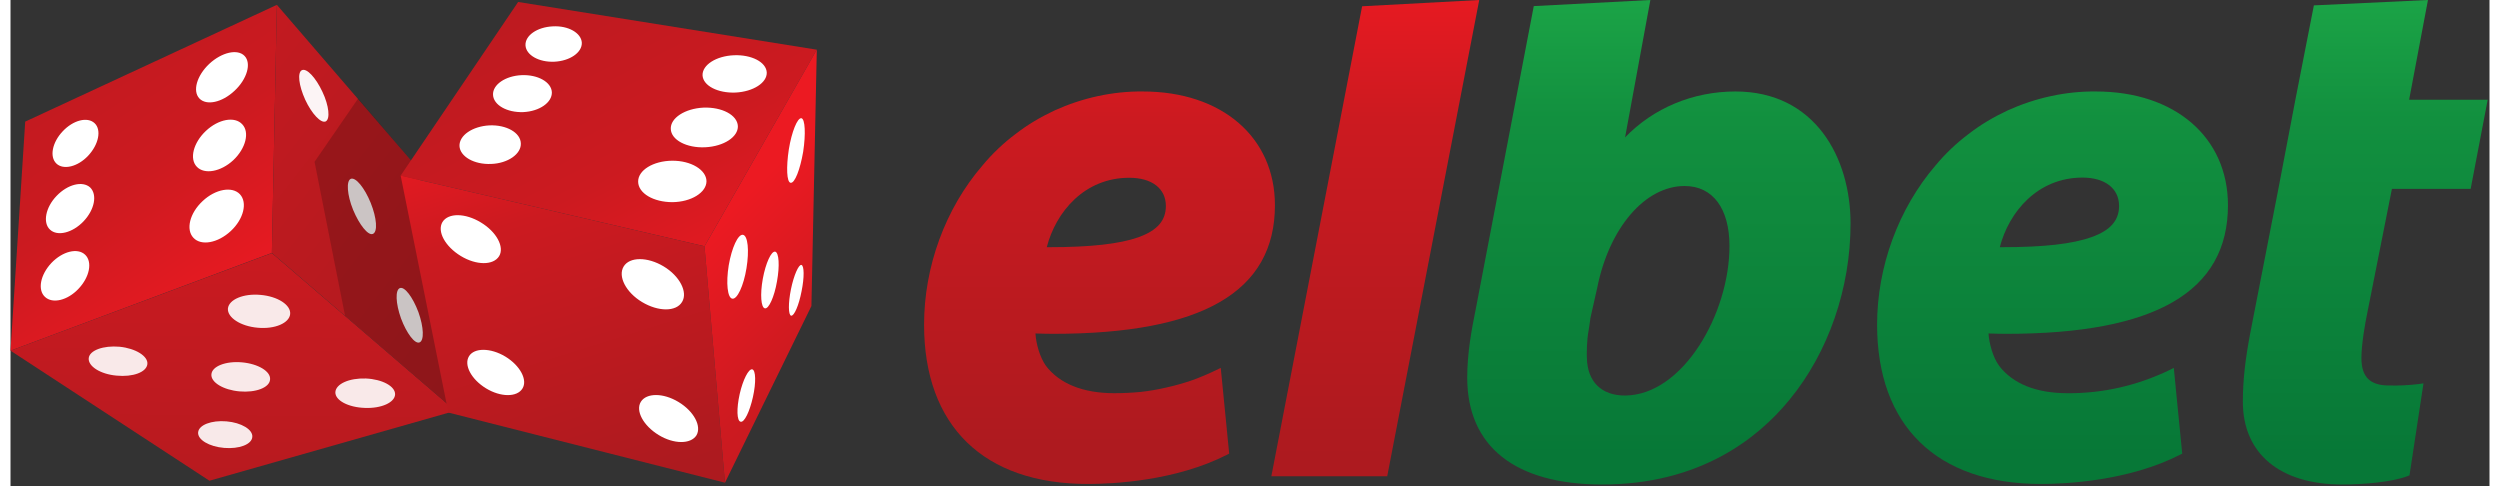
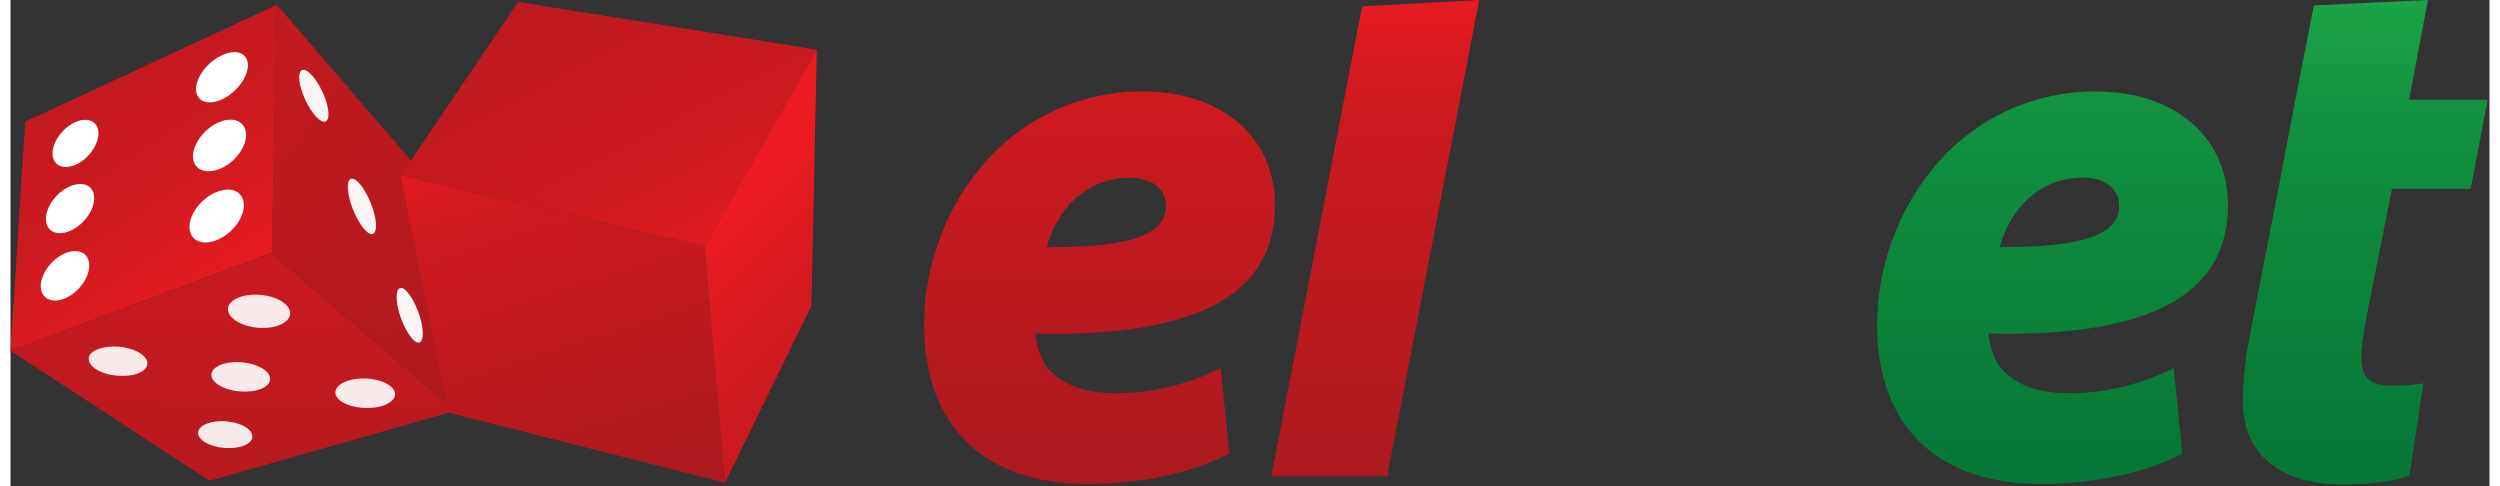
<svg xmlns="http://www.w3.org/2000/svg" width="108" height="21" version="1.2" viewBox="0 0 1382 271">
  <rect x="0" y="0" width="1382" height="271" fill="#333333" stroke="none" />
  <defs>
    <linearGradient id="g1" x2="1" gradientTransform="matrix(178.137 260.488 -436.473 298.486 -52.504 -85.657)" gradientUnits="userSpaceOnUse">
      <stop offset="0" stop-color="#ad1a1f" />
      <stop offset=".7" stop-color="#cc1a20" />
      <stop offset="1" stop-color="#ec1a22" />
    </linearGradient>
    <linearGradient id="g2" x2="1" gradientTransform="matrix(3.576 -322.385 628.838 6.975 111.938 344.157)" gradientUnits="userSpaceOnUse">
      <stop offset="0" stop-color="#ad1a1f" />
      <stop offset=".7" stop-color="#cc1a20" />
      <stop offset="1" stop-color="#ec1a22" />
    </linearGradient>
    <linearGradient id="g3" x2="1" gradientTransform="matrix(-383.962 -300.717 161.329 -205.989 301.247 193.227)" gradientUnits="userSpaceOnUse">
      <stop offset="0" stop-color="#ad1a1f" />
      <stop offset=".7" stop-color="#cc1a20" />
      <stop offset="1" stop-color="#ec1a22" />
    </linearGradient>
    <linearGradient id="g4" x2="1" gradientTransform="matrix(147.283 279.376 -393.62 207.511 236.93 -101.129)" gradientUnits="userSpaceOnUse">
      <stop offset="0" stop-color="#ad1a1f" />
      <stop offset=".7" stop-color="#cc1a20" />
      <stop offset="1" stop-color="#ec1a22" />
    </linearGradient>
    <linearGradient id="g5" x2="1" gradientTransform="matrix(-67.209 -213.371 160.895 -50.68 332.432 272.337)" gradientUnits="userSpaceOnUse">
      <stop offset="0" stop-color="#ad1a1f" />
      <stop offset=".7" stop-color="#cc1a20" />
      <stop offset="1" stop-color="#ec1a22" />
    </linearGradient>
    <linearGradient id="g6" x2="1" gradientTransform="matrix(-205.351 -205.848 315.871 -315.109 599.925 329.706)" gradientUnits="userSpaceOnUse">
      <stop offset="0" stop-color="#ad1a1f" />
      <stop offset=".7" stop-color="#cc1a20" />
      <stop offset="1" stop-color="#ec1a22" />
    </linearGradient>
    <linearGradient id="g7" x2="1" gradientTransform="matrix(0 -267.776 239.305 0 583.275 253.787)" gradientUnits="userSpaceOnUse">
      <stop offset="0" stop-color="#ad1a1f" />
      <stop offset=".7" stop-color="#cc1a20" />
      <stop offset="1" stop-color="#ec1a22" />
    </linearGradient>
    <linearGradient id="g8" x2="1" gradientTransform="matrix(0 -267.775 116.815 0 732.76 253.786)" gradientUnits="userSpaceOnUse">
      <stop offset="0" stop-color="#ad1a1f" />
      <stop offset=".7" stop-color="#cc1a20" />
      <stop offset="1" stop-color="#ec1a22" />
    </linearGradient>
    <linearGradient id="g9" x2="1" gradientTransform="matrix(0 -267.776 239.428 0 1099.84 253.787)" gradientUnits="userSpaceOnUse">
      <stop offset="0" stop-color="#077837" />
      <stop offset=".7" stop-color="#12903f" />
      <stop offset="1" stop-color="#1da848" />
    </linearGradient>
    <linearGradient id="g10" x2="1" gradientTransform="matrix(0 -267.776 211.882 0 886.48 253.787)" gradientUnits="userSpaceOnUse">
      <stop offset="0" stop-color="#077837" />
      <stop offset=".7" stop-color="#12903f" />
      <stop offset="1" stop-color="#1da848" />
    </linearGradient>
    <linearGradient id="g11" x2="1" gradientTransform="matrix(0 -267.776 135.39 0 1269.31 253.787)" gradientUnits="userSpaceOnUse">
      <stop offset="0" stop-color="#077837" />
      <stop offset=".7" stop-color="#12903f" />
      <stop offset="1" stop-color="#1da848" />
    </linearGradient>
    <clipPath id="cp1" clipPathUnits="userSpaceOnUse">
      <path d="M0 0h1381.03v270.14H0z" />
    </clipPath>
  </defs>
  <style>.s3{fill:#fff}</style>
  <g id="Clip-Path" clip-path="url(#cp1)">
    <path d="M8.2 67.8 0 195.5 145.7 141l2.8-138.3z" style="fill:url(#g1)" />
    <path d="M0 195.5 110.9 268 248 229l-102.3-87.9z" style="fill:url(#g2)" />
    <path d="M134.8 243.6c.4-4.1-6.1-8-14.4-8.7-8.4-.7-15.4 2-15.8 6.1s6.1 8 14.5 8.7c8.3.7 15.4-1.9 15.7-6.1m9.9-32c.5-4.5-6.6-8.8-15.7-9.6-9-.8-16.7 2.2-17 6.7-.4 4.4 6.6 8.7 15.7 9.5 9 .8 16.7-2.1 17-6.6M76.3 203c.5-4.4-6.5-8.8-15.5-9.7-9-.8-16.8 2-17.2 6.4-.4 4.5 6.5 8.9 15.5 9.7 9.1.9 16.7-1.9 17.2-6.4m138.1 16.9c.2-4.5-7.1-8.5-16.3-8.9-9.3-.3-16.7 3-17 7.6-.2 4.6 7.2 8.5 16.4 8.8 9.2.4 16.7-3 16.9-7.5m-58.5-44.8c.5-5.1-7-9.9-16.5-10.7-9.6-.9-17.7 2.6-18.2 7.6-.4 5 7.1 9.9 16.6 10.7 9.6.9 17.6-2.6 18.1-7.6" style="opacity:.9;fill:#fff" />
    <path d="M41.6 142c-4.2-4-12.6-1.9-18.8 4.6-6.2 6.6-7.8 15-3.6 18.9 4.2 4 12.6 2 18.7-4.5 6.2-6.5 7.9-15 3.7-19m2.8-37.5c-4.2-3.8-12.5-1.8-18.7 4.7-6.2 6.4-7.8 15-3.7 18.8 4.1 3.9 12.5 1.9 18.7-4.6s7.8-14.9 3.7-18.9m2.5-35.8c-4-3.8-12-1.7-17.8 4.5-5.8 6.1-7.5 14.2-3.5 18 3.9 3.7 11.9 1.8 17.7-4.4 5.9-6.3 7.5-14.4 3.6-18.1m81 39.6c-4.3-4.6-13.7-2.9-20.8 3.8-7.2 6.7-9.5 15.9-5.1 20.5 4.3 4.6 13.6 2.9 20.8-3.8s9.4-15.9 5.1-20.5m1.3-39c-4.2-4.6-13.3-2.9-20.3 3.7s-9.3 15.6-5 20c4.2 4.4 13.3 2.8 20.3-3.7 7-6.6 9.2-15.6 5-20m1.3-38.1c-3.9-4.1-12.7-2.1-19.7 4.4-7 6.6-9.4 15.2-5.5 19.3s12.6 2.3 19.6-4.3c7-6.5 9.5-15.3 5.6-19.4" class="s3" />
    <path d="m148.5 2.7 77.9 90.4L248 229l-102.3-88z" style="fill:url(#g3)" />
    <path d="M228 190.9c2.7-1 2.4-8.5-.6-16.9-3.1-8.3-7.7-14.4-10.3-13.4-2.7 1-2.4 8.5.6 16.9 3.1 8.3 7.7 14.4 10.3 13.4m-26-60.5c2.8-1.1 2.2-8.9-1.2-17.3s-8.4-14.5-11.1-13.4c-2.6 1.1-2.1 8.9 1.3 17.3 3.5 8.4 8.4 14.5 11 13.4m-26.3-62.7c2.6-1.3 1.9-8.7-1.8-16.5-3.7-7.9-8.7-13.3-11.4-12.1s-1.8 8.6 1.8 16.5c3.6 7.8 8.8 13.3 11.4 12.1" style="opacity:.95;fill:#fff" />
-     <path d="m226.4 93.1-32.6-38.2-24.3 35.3 17 85.8 61.5 53z" style="opacity:.2;fill:#070707" />
-     <path d="m217.5 97.9 169.4 39.4 62.6-109.6L283 1.1z" style="fill:url(#g4)" />
+     <path d="m217.5 97.9 169.4 39.4 62.6-109.6L283 1.1" style="fill:url(#g4)" />
    <path d="M217.5 97.9 244.1 230l154.2 39.1-11.4-131.8z" style="fill:url(#g5)" />
    <path d="m449.5 27.7-3 142.9-48.2 98.5-11.4-131.8z" style="fill:url(#g6)" />
-     <path d="M272.4 142.8c3.1-5.1-1.5-13.6-10.2-18.8-8.7-5.3-18.2-5.4-21.4-.2-3.1 5.2 1.5 13.6 10.2 18.9s18.2 5.3 21.4.1m102 25.5c3.3-5.4-1.3-14.4-10.3-19.8s-19-5.4-22.3.1 1.3 14.4 10.3 19.8 19 5.5 22.3-.1m-89 48.3c3-4.8-1.3-12.8-9.5-17.8-8.3-5-17.4-5-20.3-.2-3 4.9 1.3 12.9 9.5 17.9s17.3 5 20.3.1m97 26.1c3-5.1-1.4-13.4-10-18.6s-17.9-5.1-21-.1 1.4 13.3 9.9 18.5 17.9 5.2 21.1.2M284.5 79.9c-.2-6-8.1-10.4-17.5-10-9.5.5-16.9 5.6-16.7 11.5.3 5.9 8.2 10.4 17.6 10 9.4-.3 16.9-5.6 16.6-11.5m17.3-28.5c-.3-5.7-7.9-9.9-16.9-9.5s-16.2 5.3-15.9 11 7.8 9.9 16.8 9.6c9.1-.4 16.2-5.4 16-11.1m16.7-27.6c-.3-5.4-7.5-9.6-16.2-9.1-8.7.4-15.5 5.1-15.2 10.6.3 5.4 7.5 9.5 16.1 9.1s15.5-5.1 15.3-10.6M388 101c-.1-6.3-8.6-11.5-19.2-11.4-10.5.1-19 5.3-18.9 11.7.1 6.5 8.6 11.4 19.1 11.4 10.5-.1 19-5.4 19-11.7m17.5-30.7c-.3-6.2-8.9-10.7-19.2-10.3-10.3.5-18.5 5.8-18.2 11.9.2 6.1 8.8 10.7 19.2 10.2s18.4-5.8 18.2-11.8m16.1-29.9c-.3-5.8-8.5-10-18.3-9.6-9.9.4-17.7 5.4-17.5 11.2.3 5.8 8.5 10 18.4 9.6 9.9-.5 17.6-5.5 17.4-11.2m-11.3 109.1c1.6-9.8.8-18.2-2-18.6-2.7-.4-6.2 7.1-7.9 17-1.6 9.9-.7 18.2 2 18.6 2.7.5 6.3-7.1 7.9-17m17 7.4c1.6-8.8 1.1-16.1-1-16.6-2.2-.4-5.3 6.4-6.9 15.1-1.6 8.8-1 16.2 1.2 16.5 2.1.4 5.2-6.3 6.7-15m14.6-72.3c1.5-9.9 1.1-18.3-1-18.7-2.2-.3-5.4 7.5-7 17.4-1.5 9.9-1.2 18.3 1 18.6 2.3.4 5.3-7.4 7-17.3m-28 136.7c1.8-8 1.6-15-.4-15.4s-5.2 5.8-7 13.8c-1.8 8.1-1.6 14.9.5 15.4 2.1.6 5.1-5.7 6.9-13.8m27.1-58.9c1.6-7.8 1.5-14.4-.1-14.7-1.5-.3-4.2 5.7-5.8 13.5s-1.5 14.5.1 14.8c1.7.2 4.3-5.8 5.8-13.6" class="s3" />
    <path d="M600.5 269.8c-58 0-91.2-32.4-91.2-88.8 0-32.3 11.8-64.7 32.6-88.8 5.4-6.5 11.6-12.4 18.4-17.5 6.7-5.2 14-9.5 21.7-13.1 7.7-3.5 15.8-6.2 24.1-8s16.8-2.7 25.2-2.6c44 0 73.6 25.5 73.6 63.4 0 48.2-40.4 71.7-123.6 71.7-3.2 0-6.5-.1-9.9-.2.3 5.6 2.4 13.2 5.8 18 7.6 10 20.7 15.3 38.1 15.3q7.4 0 14.7-.7 7.3-.8 14.5-2.5 7.2-1.6 14.2-4 6.9-2.5 13.5-5.7l2.5-1.2 4.7 47.8-1.2.6c-28.8 14.7-63.8 16.3-77.7 16.3m-21.1-132c22.6 0 38.8-1.8 49.3-5.5 10.6-3.8 15.4-9.3 15.4-17.5 0-9.7-7.8-15.7-20.4-15.7-25 0-40.9 19-46 38.7z" style="fill:url(#g7)" />
    <path d="m702.9 265.5 50.6-262L818.8 0l-51.3 265.5z" style="fill:url(#g8)" />
    <path d="M1131.9 269.8c-58 0-91.3-32.4-91.3-88.8 0-32.3 11.9-64.7 32.6-88.8 5.4-6.5 11.6-12.4 18.4-17.5 6.7-5.2 14-9.5 21.7-13.1 7.7-3.5 15.8-6.2 24.1-8s16.8-2.7 25.2-2.6c44 0 73.6 25.5 73.6 63.4 0 48.2-40.4 71.7-123.5 71.7-3.3 0-6.6-.1-10-.2.4 5.6 2.4 13.2 5.9 18 7.6 10 20.7 15.3 38 15.3 19.7.2 39.2-4.3 57-12.9l2.4-1.2 4.7 47.8-1.2.6c-28.8 14.7-63.9 16.3-77.6 16.3m-21.2-132c22.7 0 38.9-1.8 49.4-5.6 10.5-3.7 15.4-9.3 15.4-17.4 0-9.7-7.8-15.8-20.4-15.8-25 0-41 19.1-46.1 38.8z" style="fill:url(#g9)" />
-     <path d="M887.4 270.1c-48.5 0-75.3-21.1-75.3-59.6 0-13.4 2.4-26.7 4.7-37.9L849.2 3.4l65-3.4-14.1 76.6C915.8 60.3 937.9 51 961.6 51c44.4 0 64.2 36.9 64.2 73.6 0 36-12.3 71.8-34 98.2-17.6 21.6-50.1 47.3-104.4 47.3m45.9-166.4c-22 0-42 23.2-48.7 56.6l-3.8 16.9c-.2 1.5-.4 3.2-.7 5q-.4 2.1-.7 4.3-.3 2.1-.4 4.3-.2 2.2-.2 4.3-.1 2.2 0 4.4c.3 13.3 8.1 21 21.2 21 32.3-.1 58.3-45.6 58.3-83.3 0-21-9.3-33.5-25-33.5" style="fill:url(#g10)" />
    <path d="M1371.5 105.3h-43.9l-13.6 68.5c-1.3 6.2-3.4 17.9-3.4 25.8 0 10.6 4.8 15.3 15.4 15.3q8.3.2 16.6-.8l2.6-.4-7.8 51.3-1 .4c-8.5 3.3-24.4 4.7-36.5 4.7-34.7 0-55.4-17.2-55.4-46.1 0-11.4 1.2-23 4.2-38.7l15.6-80 9.5-49.8L1284.1 3l63.6-3-10.5 55.6h43.8" style="fill:url(#g11)" />
  </g>
</svg>